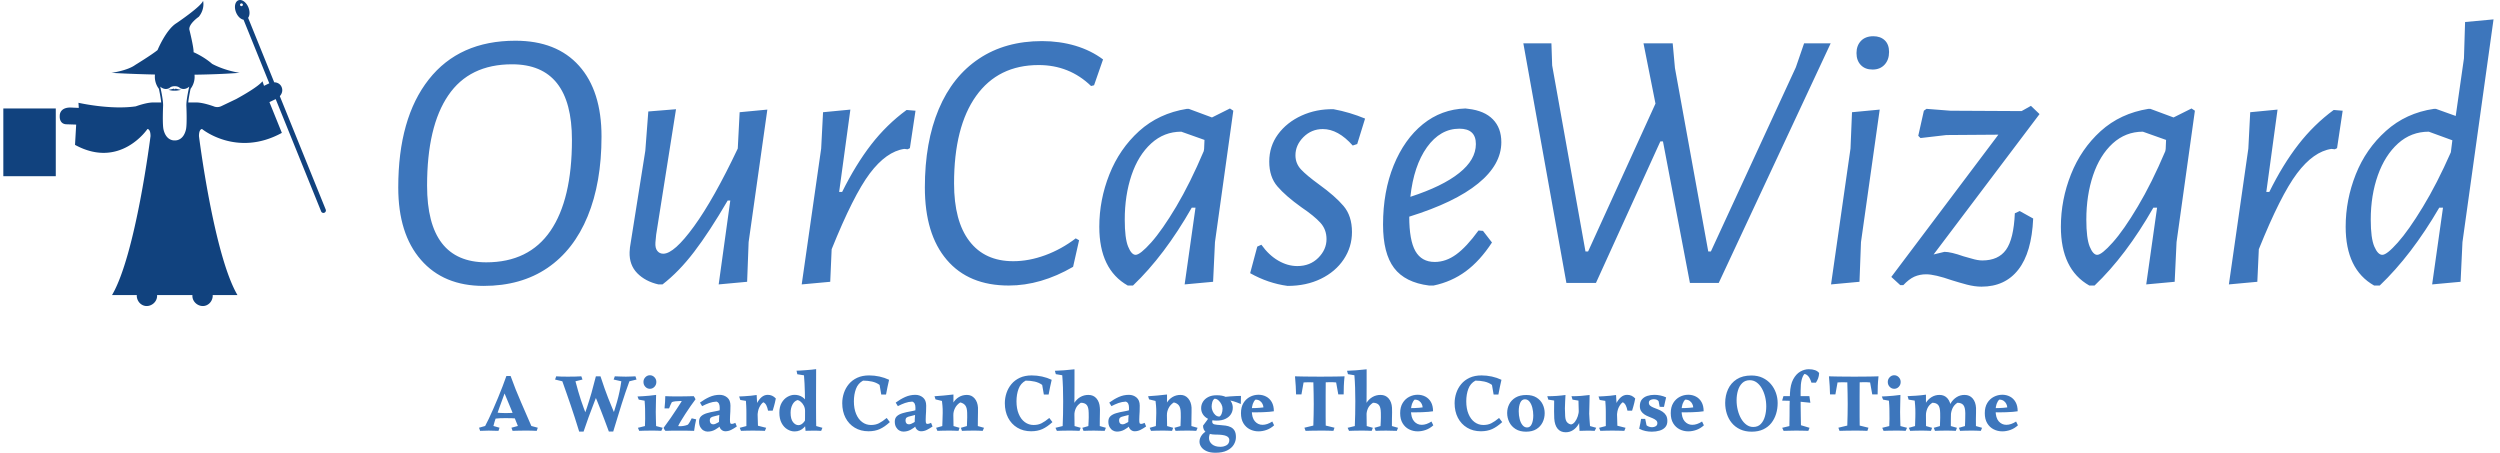
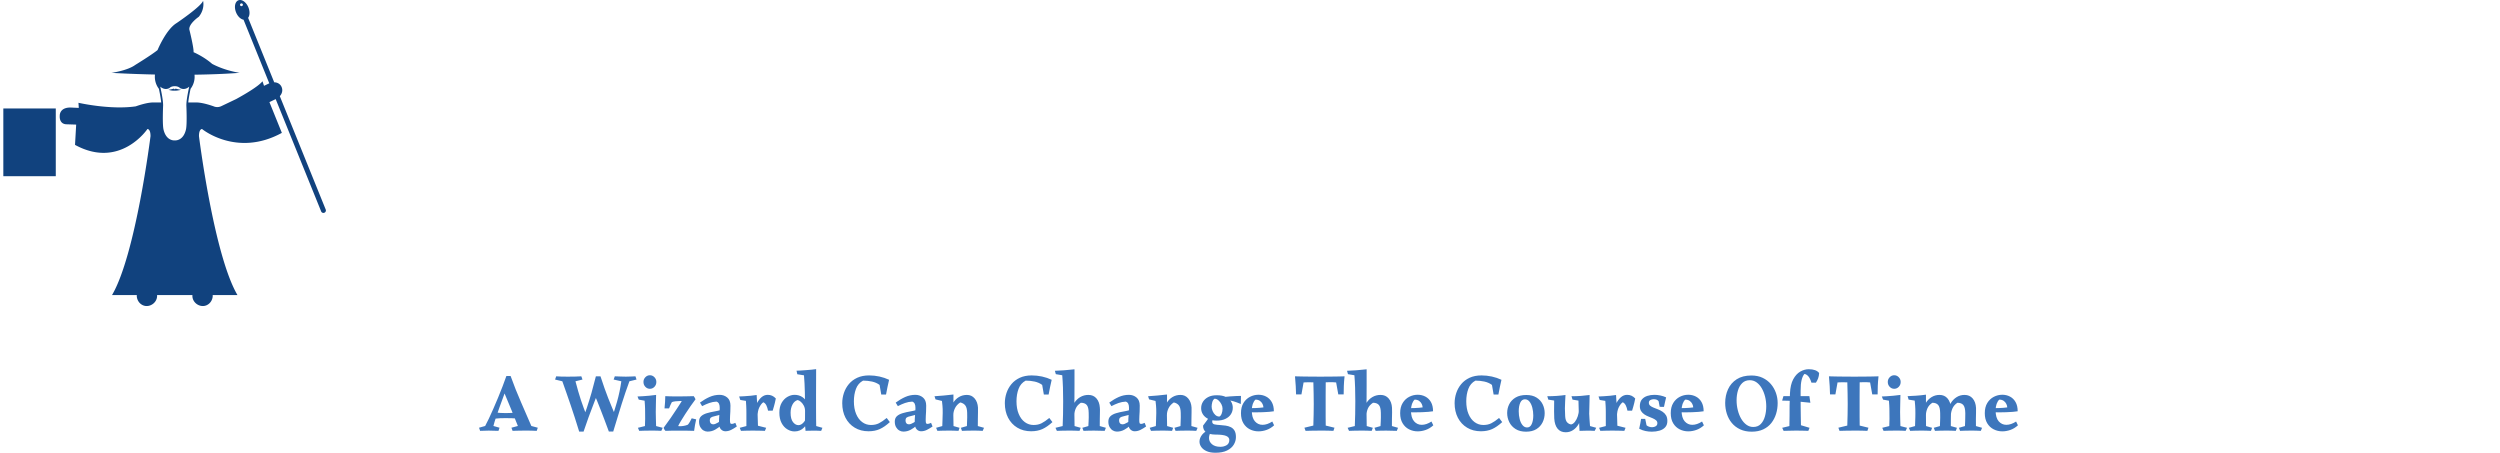
<svg xmlns="http://www.w3.org/2000/svg" version="1.1" width="1500" height="272" viewBox="0 0 1500 272">
  <g transform="matrix(1,0,0,1,-0.909,-0.176)">
    <svg viewBox="0 0 396 72" data-background-color="#dbe9fa" preserveAspectRatio="xMidYMid meet" height="272" width="1500">
      <g id="tight-bounds" transform="matrix(1,0,0,1,0.24,0.047)">
        <svg viewBox="0 0 395.52 71.907" height="71.907" width="395.52">
          <g>
            <svg viewBox="0 0 470.041 85.455" height="71.907" width="395.52">
              <g>
                <svg viewBox="0 0 470.041 85.455" height="85.455" width="470.041">
                  <g id="textblocktransform">
                    <svg viewBox="0 0 470.041 85.455" height="85.455" width="470.041" id="textblock">
                      <g>
                        <svg viewBox="0 0 470.041 57.763" height="57.763" width="470.041">
                          <g>
                            <svg>
                              <g />
                              <g />
                            </svg>
                          </g>
                          <g>
                            <svg>
                              <g />
                              <g>
                                <svg />
                              </g>
                            </svg>
                          </g>
                          <g id="text-0">
                            <svg viewBox="0 0 470.041 57.763" height="57.763" width="470.041">
                              <g>
                                <svg version="1.1" x="0" y="0" viewBox="6.865 7.021 90.018 85.403" enable-background="new 0 0 100 100" xml:space="preserve" height="57.763" width="60.884" class="icon-dxe-0" data-fill-palette-color="accent" id="dxe-0">
                                  <path d="M96.814 65.451L84.023 33.851C84.708 33.099 84.913 32.115 84.487 31.222 84.113 30.44 83.36 30.002 82.46 29.99L75.18 12.005C75.653 11.354 75.713 10.214 75.258 9.089 74.66 7.612 73.405 6.726 72.455 7.111S71.219 9.005 71.817 10.482C72.272 11.607 73.109 12.384 73.901 12.523L81.089 30.282C81.046 30.3 81.004 30.311 80.961 30.331 80.511 30.542 80.063 30.758 79.613 30.97L79.191 29.697C78.03 31.156 74.063 33.447 71.832 34.668L67.708 36.638C66.545 37.193 65.575 36.699 65.575 36.699 62.056 35.458 60.588 35.623 60.588 35.623H58.474C58.579 34.456 58.877 32.919 59.115 31.808A5.52 5.52 0 0 0 60.217 27.867C64.352 27.809 68.663 27.655 72.806 27.346 68.226 26.607 65.123 24.834 65.123 24.834 62.759 22.766 59.952 21.584 59.952 21.584 60.07 20.448 58.77 15.231 58.77 15.231 58.622 13.606 61.429 11.685 61.429 11.685 63.202 9.469 62.611 7.253 62.611 7.253 62.02 8.878 55.224 13.458 55.224 13.458 52.269 15.231 49.905 20.993 49.905 20.993 48.28 22.323 43.7 25.13 43.7 25.13 41.484 26.755 37.052 27.346 37.052 27.346S42.074 27.668 49.186 27.819A5.52 5.52 0 0 0 50.28 31.807C50.519 32.918 50.817 34.456 50.922 35.623H48.81S47.342 35.458 43.823 36.699C36.695 37.734 27.833 35.705 27.833 35.705L27.924 37.13 25.595 37.025C22.453 37.025 22.612 39.322 22.612 39.322S22.348 41.54 24.368 41.701L27.193 41.791 26.873 47.45C39.475 54.348 47.079 43.027 47.079 43.027S47.941 42.935 47.941 45.009C47.941 45.009 43.806 78.142 37.196 89.366H44.11V89.776C44.266 91.288 45.464 92.427 46.87 92.424 48.334 92.421 49.674 91.247 49.772 89.76L49.773 89.366H59.629L59.63 89.76C59.728 91.247 61.069 92.421 62.533 92.424 63.939 92.427 65.137 91.289 65.293 89.776V89.366H72.207C65.598 78.141 61.462 45.009 61.462 45.009 61.462 42.936 62.324 43.027 62.324 43.027S71.991 50.999 84.593 44.101L81.123 35.516 82.872 34.679 95.538 65.969A0.69 0.69 0 1 0 96.814 65.451M73.448 8.711A0.381 0.381 0 1 1 73.162 8.003 0.383 0.383 0 1 1 73.448 8.711M57.837 43.138C57.18 45.985 55.368 46.206 54.829 46.206 54.767 46.206 54.731 46.203 54.675 46.202A1 1 0 0 1 54.571 46.206C54.032 46.206 52.219 45.985 51.563 43.14 51.225 41.639 51.451 36.627 51.453 36.576 51.51 35.24 50.97 32.603 50.654 31.196 51.258 31.72 51.824 31.85 52.236 31.85 52.83 31.85 53.227 31.586 53.281 31.545 53.731 31.094 54.512 31.071 54.665 31.071H54.735C54.887 31.071 55.669 31.094 56.156 31.575 56.173 31.586 56.57 31.85 57.164 31.85 57.576 31.85 58.143 31.72 58.745 31.196 58.43 32.603 57.891 35.24 57.947 36.577 57.949 36.627 58.175 41.639 57.837 43.138M56.469 32.078S54.635 32.655 52.931 32.078A9 9 0 0 0 54.296 31.79C54.523 31.667 54.7 31.985 54.7 31.985S54.877 31.666 55.104 31.79C55.104 31.79 55.787 31.996 56.469 32.078M6.865 37.294H21.503V56.2H6.865z" fill="#11427e" data-fill-palette-color="accent" />
                                </svg>
                              </g>
                              <g transform="matrix(1,0,0,1,74.521,3.658)">
                                <svg width="395.52" viewBox="2.35 -35.2 279.87 35.7" height="50.447" data-palette-color="#3d76bc">
-                                   <path d="M18-32.35Q23.5-32.35 26.5-29 29.5-25.65 29.5-19.55L29.5-19.55Q29.5-13.4 27.65-8.9 25.8-4.4 22.28-2 18.75 0.4 13.75 0.4L13.75 0.4Q8.4 0.4 5.38-3.08 2.35-6.55 2.35-12.75L2.35-12.75Q2.35-22 6.43-27.18 10.5-32.35 18-32.35L18-32.35ZM17.55-29.2Q11.85-29.2 9.03-25.05 6.2-20.9 6.2-13L6.2-13Q6.2-2.75 14.1-2.75L14.1-2.75Q19.8-2.75 22.68-6.95 25.55-11.15 25.55-19.1L25.55-19.1Q25.55-29.2 17.55-29.2L17.55-29.2ZM47.95-22.8L51.65-23.15 49.15-5.45 48.95-0.15 45.15 0.2 46.7-11 46.35-11Q43.9-6.8 41.87-4.15 39.85-1.5 37.65 0.2L37.65 0.2 37.1 0.2Q35.35-0.2 34.27-1.3 33.2-2.4 33.25-4.1L33.25-4.1 33.3-4.75 35.35-17.65 35.75-22.9 39.45-23.2 36.8-6.45 36.7-5.4Q36.65-4.65 36.95-4.28 37.25-3.9 37.75-3.9L37.75-3.9Q39.2-3.9 41.85-7.55 44.5-11.2 47.7-17.95L47.7-17.95 47.95-22.8ZM70.25-23.1L71.44-23 70.69-18 70.39-17.85 69.94-17.9Q67.55-17.55 65.34-14.63 63.14-11.7 60.24-4.5L60.24-4.5 60.05-0.15 56.24 0.2 58.84-17.95 59.09-22.8 62.74-23.15 61.24-12.15 61.64-12.15Q63.45-15.8 65.52-18.48 67.59-21.15 70.25-23.1L70.25-23.1ZM88.34-32.3Q90.69-32.3 92.79-31.68 94.89-31.05 96.49-29.85L96.49-29.85 95.29-26.4 94.89-26.3Q91.99-29.1 87.89-29.1L87.89-29.1Q82.49-29.1 79.54-24.98 76.59-20.85 76.59-13.3L76.59-13.3Q76.59-8.25 78.64-5.58 80.69-2.9 84.49-2.9L84.49-2.9Q86.59-2.9 88.77-3.7 90.94-4.5 92.84-5.95L92.84-5.95 93.29-5.7 92.49-2.15Q88.19 0.35 83.89 0.35L83.89 0.35Q78.54 0.35 75.62-3.08 72.69-6.5 72.69-12.75L72.69-12.75Q72.69-18.8 74.54-23.2 76.39-27.6 79.92-29.95 83.44-32.3 88.34-32.3L88.34-32.3ZM113.44-23.3L113.89-23 111.44-5.45 111.19-0.15 107.39 0.2 108.84-10.05 108.34-10.05Q104.69-3.65 100.49 0.35L100.49 0.35 99.79 0.35Q95.99-1.8 95.99-7.5L95.99-7.5Q95.99-11.1 97.34-14.5 98.69-17.9 101.31-20.28 103.94-22.65 107.69-23.25L107.69-23.25 107.94-23.25 111.04-22.1 113.44-23.3ZM100.84-3.75Q101.44-3.75 102.92-5.4 104.39-7.05 106.27-10.2 108.14-13.35 109.94-17.6L109.94-17.6 109.99-17.9 110.04-19.1 106.94-20.2Q104.64-20.2 102.92-18.63 101.19-17.05 100.29-14.38 99.39-11.7 99.39-8.45L99.39-8.45Q99.39-5.95 99.84-4.85 100.29-3.75 100.84-3.75L100.84-3.75ZM127.29-23.2Q129.44-22.8 131.49-21.95L131.49-21.95 130.44-18.55 129.84-18.35Q127.89-20.55 125.84-20.55L125.84-20.55Q124.34-20.55 123.26-19.48 122.19-18.4 122.19-17.05L122.19-17.05Q122.19-15.95 122.94-15.15 123.69-14.35 125.34-13.15L125.34-13.15Q127.49-11.6 128.61-10.28 129.74-8.95 129.74-6.8L129.74-6.8Q129.74-4.8 128.64-3.15 127.54-1.5 125.59-0.55 123.64 0.4 121.14 0.4L121.14 0.4Q118.54 0.05 116.14-1.3L116.14-1.3 117.09-4.85 117.64-5.1Q118.64-3.7 119.89-2.98 121.14-2.25 122.44-2.25L122.44-2.25Q124.14-2.25 125.24-3.35 126.34-4.45 126.34-5.85L126.34-5.85Q126.34-7.15 125.51-8.05 124.69-8.95 122.99-10.1L122.99-10.1Q120.89-11.6 119.79-12.88 118.69-14.15 118.69-16.2L118.69-16.2Q118.69-18.25 119.86-19.85 121.04-21.45 123.01-22.35 124.99-23.25 127.29-23.2L127.29-23.2ZM146.64-7L147.24-6.95 148.44-5.4Q146.84-2.95 144.94-1.55 143.04-0.15 140.64 0.35L140.64 0.35 140.04 0.35Q136.84-0.05 135.36-2 133.89-3.95 133.89-7.8L133.89-7.8Q133.89-12.2 135.31-15.7 136.74-19.2 139.21-21.2 141.69-23.2 144.89-23.3L144.89-23.3 145.29-23.25Q147.44-23 148.56-21.85 149.69-20.7 149.69-18.8L149.69-18.8Q149.69-15.8 146.59-13.28 143.49-10.75 137.39-8.85L137.39-8.85Q137.39-5.7 138.21-4.25 139.04-2.8 140.79-2.8L140.79-2.8Q142.29-2.8 143.66-3.8 145.04-4.8 146.64-7L146.64-7ZM144.09-20.6Q141.54-20.6 139.76-18.13 137.99-15.65 137.54-11.5L137.54-11.5Q141.84-12.9 144.06-14.68 146.29-16.45 146.29-18.55L146.29-18.55Q146.29-20.6 144.09-20.6L144.09-20.6ZM193.68-32L178.73 0 174.88 0 171.28-18.9 170.93-18.9 162.33 0 158.38 0 152.63-32 156.38-32 156.48-29.05 160.93-4.2 161.28-4.2 170.28-23.95 168.68-32 172.58-32 172.88-28.7 177.33-4.2 177.68-4.2 189.03-28.8 190.13-32 193.68-32ZM200.23-23.15L197.73-5.45 197.53-0.15 193.73 0.2 196.33-17.95 196.53-22.8 200.23-23.15ZM199.38-32.95Q200.33-32.95 200.91-32.4 201.48-31.85 201.48-30.85L201.48-30.85Q201.48-29.8 200.88-29.15 200.28-28.5 199.28-28.5L199.28-28.5Q198.28-28.5 197.71-29.1 197.13-29.7 197.13-30.7L197.13-30.7Q197.13-31.7 197.73-32.33 198.33-32.95 199.38-32.95L199.38-32.95ZM220.43-23.65L221.58-22.55 207.43-3.8 208.88-4.15Q209.73-4.15 211.43-3.55L211.43-3.55Q211.68-3.5 212.5-3.25 213.33-3 213.93-3L213.93-3Q216.08-3 217.1-4.42 218.13-5.85 218.28-9.3L218.28-9.3 218.93-9.6 220.73-8.6Q220.53-4.05 218.75-1.78 216.98 0.5 213.83 0.5L213.83 0.5Q212.93 0.5 211.88 0.23 210.83-0.05 209.88-0.35L209.88-0.35Q207.58-1.15 206.43-1.15L206.43-1.15Q205.58-1.15 204.85-0.83 204.13-0.5 203.38 0.3L203.38 0.3 202.98 0.3 201.78-0.8 216.08-19.8 209.13-19.75 205.68-19.35 205.38-19.65 206.13-23 206.48-23.25 209.68-23 219.18-22.95 220.43-23.65ZM241.88-23.3L242.33-23 239.88-5.45 239.63-0.15 235.83 0.2 237.28-10.05 236.78-10.05Q233.13-3.65 228.93 0.35L228.93 0.35 228.23 0.35Q224.43-1.8 224.43-7.5L224.43-7.5Q224.43-11.1 225.78-14.5 227.13-17.9 229.75-20.28 232.38-22.65 236.13-23.25L236.13-23.25 236.38-23.25 239.48-22.1 241.88-23.3ZM229.28-3.75Q229.88-3.75 231.35-5.4 232.83-7.05 234.7-10.2 236.58-13.35 238.38-17.6L238.38-17.6 238.43-17.9 238.48-19.1 235.38-20.2Q233.08-20.2 231.35-18.63 229.63-17.05 228.73-14.38 227.83-11.7 227.83-8.45L227.83-8.45Q227.83-5.95 228.28-4.85 228.73-3.75 229.28-3.75L229.28-3.75ZM260.87-23.1L262.07-23 261.32-18 261.02-17.85 260.57-17.9Q258.17-17.55 255.97-14.63 253.77-11.7 250.87-4.5L250.87-4.5 250.67-0.15 246.87 0.2 249.47-17.95 249.72-22.8 253.37-23.15 251.87-12.15 252.27-12.15Q254.07-15.8 256.15-18.48 258.22-21.15 260.87-23.1L260.87-23.1ZM278.42-34.85L282.22-35.2 278.07-5.45 277.82-0.15 274.02 0.2 275.47-10.05 274.97-10.05Q271.27-3.7 267.02 0.35L267.02 0.35 266.27 0.35Q262.47-1.8 262.47-7.5L262.47-7.5Q262.47-11.1 263.82-14.5 265.17-17.9 267.85-20.3 270.52-22.7 274.27-23.25L274.27-23.25 274.52-23.25 277.17-22.3 278.27-30 278.42-34.85ZM267.37-3.75Q267.97-3.75 269.42-5.38 270.87-7 272.77-10.13 274.67-13.25 276.52-17.45L276.52-17.45 276.72-19.05 273.57-20.2Q271.22-20.2 269.47-18.63 267.72-17.05 266.77-14.38 265.82-11.7 265.82-8.45L265.82-8.45Q265.82-5.95 266.3-4.85 266.77-3.75 267.37-3.75L267.37-3.75Z" opacity="1" transform="matrix(1,0,0,1,0,0)" fill="#3d76bc" class="wordmark-text-0" data-fill-palette-color="primary" />
-                                 </svg>
+                                   </svg>
                              </g>
                            </svg>
                          </g>
                        </svg>
                      </g>
                      <g transform="matrix(1,0,0,1,89.778,69.672)">
                        <svg viewBox="0 0 290.485 15.783" height="15.783" width="290.485">
                          <g transform="matrix(1,0,0,1,0,0)">
                            <svg width="290.485" viewBox="0.1 -37.35 931.21 50.6" height="15.783" data-palette-color="#3d76bc">
                              <path d="M14.95-24.05L19.2-33.2Q22.15-24.95 25.53-17.28 28.9-9.6 31.75-2.95L31.75-2.95 35.65-1.9 35 0Q33.45-0.1 31.53-0.13 29.6-0.15 28.05-0.15L28.05-0.15Q27.15-0.15 25.68-0.13 24.2-0.1 22.75-0.08 21.3-0.05 20.4 0L20.4 0 19.7-1.9 23.6-2.95Q22.1-6.8 19.83-12.33 17.55-17.85 14.95-24.05L14.95-24.05ZM16.65-33.2L19.2-33.2Q18.85-32.3 18.53-31.55 18.2-30.8 17.85-29.75 17.5-28.7 17.1-26.9L17.1-26.9Q16.15-24.3 14.98-21.08 13.8-17.85 12.58-14.53 11.35-11.2 10.35-8.18 9.35-5.15 8.8-2.95L8.8-2.95 12.5-1.9 11.85 0Q8.65-0.15 5.95-0.15L5.95-0.15Q3.45-0.15 0.75 0L0.75 0 0.1-1.9 3.8-2.95Q4.75-4.7 6.03-7.38 7.3-10.05 8.72-13.3 10.15-16.55 11.6-20.05 13.05-23.55 14.35-26.93 15.65-30.3 16.65-33.2L16.65-33.2ZM23.85-11.25L23.85-11.25 23.85-7.35Q21.7-7.6 19.78-7.65 17.85-7.7 16.25-7.7L16.25-7.7Q14.55-7.7 12.93-7.65 11.3-7.6 9.35-7.35L9.35-7.35 9.35-11.2Q11.3-10.95 12.93-10.85 14.55-10.75 16.25-10.75L16.25-10.75Q17.85-10.75 19.78-10.85 21.7-10.95 23.85-11.25ZM62-33L62-33 62.7-31.05 58.45-30Q59.35-26.55 60.15-23.8 60.95-21.05 61.75-18.63 62.55-16.2 63.47-13.73 64.4-11.25 65.55-8.3L65.55-8.3 63.35 0.45 60.7 0.45Q59.25-4.25 58-8.15 56.75-12.05 55.55-15.55 54.35-19.05 53.12-22.58 51.9-26.1 50.5-30L50.5-30 46.1-31.05 46.8-33Q48.55-32.85 50.1-32.83 51.65-32.8 54.1-32.8L54.1-32.8Q56.5-32.8 58.37-32.85 60.25-32.9 62-33ZM70.8-33L73.59-33 72.65-24.7Q70.95-20.2 69.42-16.28 67.9-12.35 66.42-8.35 64.95-4.35 63.35 0.45L63.35 0.45 61.95-4.6Q63.9-9.6 65.37-14.03 66.84-18.45 68.15-23 69.45-27.55 70.8-33L70.8-33ZM70.8-33L73.59-33Q74.95-28.85 76.05-25.73 77.15-22.6 78.2-19.95 79.25-17.3 80.4-14.53 81.55-11.75 83-8.3L83-8.3 80.25-1.3 78.65 0.4Q77.09-3.85 75.87-7.05 74.65-10.25 73.62-12.9 72.59-15.55 71.55-18.13 70.5-20.7 69.2-23.65L69.2-23.65 70.8-33ZM94.75-33L94.75-33 95.4-31.05 91.09-30Q89.8-26.5 88.67-23.18 87.55-19.85 86.42-16.3 85.3-12.75 84.07-8.68 82.84-4.6 81.3 0.4L81.3 0.4 78.65 0.4 79.9-6.25Q81.84-11.35 83.59-17.57 85.34-23.8 86.2-30L86.2-30 81.55-31.05 82.25-33Q83.95-32.95 85.62-32.88 87.3-32.8 88.95-32.8L88.95-32.8Q90.7-32.8 92.05-32.88 93.4-32.95 94.75-33ZM107.24-21.75L107.24-21.75Q107.19-18.85 107.12-16.2 107.04-13.55 107.04-11.4L107.04-11.4Q107.04-9.55 107.12-7.15 107.19-4.75 107.24-2.9L107.24-2.9 111.24-1.85 110.39 0Q109.09-0.1 107.77-0.13 106.44-0.15 103.79-0.15L103.79-0.15Q101.34-0.15 99.97-0.1 98.59-0.05 97.04 0L97.04 0 96.24-1.85 100.49-2.9Q100.59-5.4 100.62-7.25 100.64-9.1 100.59-11.3L100.59-11.3Q100.59-12.45 100.57-13.35 100.54-14.25 100.49-15.38 100.44-16.5 100.29-18.25L100.29-18.25 96.74-18.9 95.99-20.8Q97.14-20.85 98.97-20.95 100.79-21.05 102.94-21.25 105.09-21.45 107.24-21.75ZM103.49-25.45L103.49-25.45Q101.89-25.45 100.74-26.65 99.59-27.85 99.59-29.6L99.59-29.6Q99.59-31.25 100.74-32.45 101.89-33.65 103.49-33.65L103.49-33.65Q105.09-33.65 106.24-32.45 107.39-31.25 107.39-29.6L107.39-29.6Q107.39-27.85 106.24-26.65 105.09-25.45 103.49-25.45ZM112.94 0L112.94 0Q112.49-0.4 112.22-0.88 111.94-1.35 111.79-1.85L111.79-1.85Q113.94-4.7 116.02-7.73 118.09-10.75 119.87-13.48 121.64-16.2 122.79-18L122.79-18Q122.54-18.05 122.24-18.05 121.94-18.05 121.64-18.05L121.64-18.05Q120.34-18.05 118.92-17.88 117.49-17.7 116.79-17.4L116.79-17.4Q115.94-15.9 115.09-13.6L115.09-13.6 112.34-13.6Q112.54-15.4 112.67-17.53 112.79-19.65 112.79-21L112.79-21Q114.54-20.9 115.99-20.88 117.44-20.85 118.84-20.85L118.84-20.85 121.84-20.85Q123.69-20.85 125.67-20.9 127.64-20.95 129.99-21L129.99-21Q130.29-20.65 130.62-20.08 130.94-19.5 131.09-19.1L131.09-19.1Q129.79-17.4 128.14-15.03 126.49-12.65 124.92-10.23 123.34-7.8 122.17-5.83 120.99-3.85 120.59-2.9L120.59-2.9Q120.84-2.85 121.14-2.83 121.44-2.8 121.79-2.8L121.79-2.8Q122.79-2.8 124.09-3.03 125.39-3.25 126.49-3.75L126.49-3.75Q127.19-4.6 127.72-5.55 128.24-6.5 128.79-7.6L128.79-7.6 131.49-6.95Q131.14-5.4 130.79-3.58 130.44-1.75 130.24 0L130.24 0Q128.49-0.1 126.07-0.1 123.64-0.1 121.14-0.1L121.14-0.1Q118.69-0.1 116.49-0.1 114.29-0.1 112.94 0ZM145.69-21.8L145.69-21.8Q148.34-21.8 150.29-20.18 152.24-18.55 152.24-15.25L152.24-15.25Q152.24-13.1 152.16-11.65 152.09-10.2 152.01-9.08 151.94-7.95 151.94-6.75L151.94-6.75Q151.94-5.35 152.11-4.78 152.29-4.2 153.09-4.2L153.09-4.2Q153.79-4.2 155.19-4.85L155.19-4.85 156.09-2.65Q154.29-1.4 152.64-0.58 150.99 0.25 149.14 0.25L149.14 0.25Q147.59 0.25 146.44-0.98 145.29-2.2 145.29-4.85L145.29-4.85Q145.29-7.3 145.51-9.68 145.74-12.05 145.74-13.9L145.74-13.9Q145.74-15.45 145.29-16.4 144.84-17.35 143.79-17.7L143.79-17.7Q141.49-17.6 139.39-16.85 137.29-16.1 135.09-14.95L135.09-14.95 133.79-17.1Q136.64-19.2 139.56-20.5 142.49-21.8 145.69-21.8ZM149.24-13.95L149.24-13.95 146.24-9.8Q145.14-9.55 144.29-9.3 143.44-9.05 142.74-8.9L142.74-8.9Q141.04-8.55 140.39-8.03 139.74-7.5 139.74-6.2L139.74-6.2Q139.74-5.15 140.29-4.55 140.84-3.95 141.79-3.95L141.79-3.95Q142.94-3.95 144.71-5.03 146.49-6.1 147.74-7.75L147.74-7.75 148.69-5.7Q147.89-4.7 146.41-3.25 144.94-1.8 142.89-0.68 140.84 0.45 138.39 0.45L138.39 0.45Q137.14 0.45 135.96-0.23 134.79-0.9 134.01-2.25 133.24-3.6 133.24-5.6L133.24-5.6Q133.24-7.7 134.51-8.88 135.79-10.05 137.99-10.7 140.19-11.35 142.84-11.8L142.84-11.8Q144.64-12.1 146.19-12.58 147.74-13.05 149.24-13.95ZM168.09-21.7L168.09-21.7Q168.13-20.55 168.24-19 168.34-17.45 168.44-16.18 168.53-14.9 168.53-14.45L168.53-14.45 168.88-3.1 173.84-1.85 173.09 0Q172.24-0.05 170.84-0.08 169.44-0.1 167.94-0.13 166.44-0.15 165.24-0.15L165.24-0.15Q163.69-0.15 161.88-0.1 160.09-0.05 158.59 0L158.59 0 157.84-1.85 161.88-2.9Q161.88-5.15 161.88-6.93 161.88-8.7 161.88-10.8L161.88-10.8Q161.88-11.95 161.86-12.93 161.84-13.9 161.78-15.13 161.74-16.35 161.59-18.15L161.59-18.15 158.19-18.7 157.49-20.8Q158.63-20.85 160.56-20.95 162.49-21.05 164.53-21.25 166.59-21.45 168.09-21.7ZM174.78-21.8L174.78-21.8Q176.19-21.8 177.38-21.28 178.59-20.75 179.69-19.6L179.69-19.6Q179.38-18.1 179.13-17 178.88-15.9 178.56-14.83 178.24-13.75 177.78-12.2L177.78-12.2 174.99-12.2Q174.63-14.05 173.96-15.43 173.28-16.8 172.13-17.3L172.13-17.3Q170.88-16.5 169.76-14.33 168.63-12.15 168.63-8.55L168.63-8.55 166.69-11.45Q167.09-14.25 168.24-16.6 169.38-18.95 171.06-20.38 172.74-21.8 174.78-21.8ZM204.08-37.35L204.08-37.35Q204.08-34.15 204.06-30.35 204.03-26.55 204.03-21.7L204.03-21.7Q204.03-17.65 204.03-13.88 204.03-10.1 204.06-7.23 204.08-4.35 204.13-2.9L204.13-2.9 207.88-1.85 207.13 0Q205.83-0.1 204.58-0.1 203.33-0.1 201.53-0.1L201.53-0.1Q200.18-0.1 199.28-0.08 198.38-0.05 197.68 0L197.68 0Q197.63-1 197.51-1.88 197.38-2.75 197.28-3.7L197.28-3.7Q197.33-5.95 197.36-8.2 197.38-10.45 197.38-12.55L197.38-12.55Q197.38-14 197.38-15.4 197.38-16.8 197.33-18.3L197.33-18.3Q197.33-20.6 197.26-23.3 197.18-26 197.06-28.7 196.93-31.4 196.73-33.6L196.73-33.6 192.68-34.25 192.23-36.4Q193.08-36.4 194.58-36.5 196.08-36.6 197.86-36.73 199.63-36.85 201.28-37.02 202.93-37.2 204.08-37.35ZM191.03-21.8L191.03-21.8Q193.78-21.8 195.88-20.35 197.98-18.9 198.93-16.25L198.93-16.25 197.38-12Q197.38-13.75 196.66-15.18 195.93-16.6 194.88-17.53 193.83-18.45 192.88-18.65L192.88-18.65Q190.88-18.05 189.76-15.9 188.63-13.75 188.63-10.95L188.63-10.95Q188.63-7.15 190.08-5.3 191.53-3.45 193.38-3.45L193.38-3.45Q195.13-3.45 196.71-5.35 198.28-7.25 198.88-10.35L198.88-10.35 200.43-8.1Q199.08-4.45 196.76-2.05 194.43 0.35 191.03 0.35L191.03 0.35Q188.78 0.35 186.66-0.93 184.53-2.2 183.18-4.73 181.83-7.25 181.83-11.05L181.83-11.05Q181.83-14.6 183.23-17 184.63-19.4 186.76-20.6 188.88-21.8 191.03-21.8ZM246.78-7.8L246.78-7.8 248.68-5.3Q245.53-2.4 242.58-1.07 239.63 0.25 235.78 0.25L235.78 0.25Q231.03 0.25 227.43-1.93 223.83-4.1 221.85-7.93 219.88-11.75 219.88-16.75L219.88-16.75Q219.88-19.9 220.88-22.9 221.88-25.9 223.88-28.3 225.88-30.7 228.95-32.13 232.03-33.55 236.13-33.55L236.13-33.55Q239.28-33.55 242.38-32.88 245.48-32.2 248.23-30.9L248.23-30.9Q247.73-28.75 247.25-26.48 246.78-24.2 246.38-22L246.38-22 243.48-22 242.48-27.8Q240.53-29.25 237.9-29.83 235.28-30.4 232.48-30.4L232.48-30.4Q229.43-28.75 228.18-25.4 226.93-22.05 226.93-17.9L226.93-17.9Q226.93-13.45 228.28-10.23 229.63-7 231.98-5.28 234.33-3.55 237.28-3.55L237.28-3.55Q240.03-3.55 242.1-4.6 244.18-5.65 246.78-7.8ZM264.13-21.8L264.13-21.8Q266.78-21.8 268.73-20.18 270.68-18.55 270.68-15.25L270.68-15.25Q270.68-13.1 270.6-11.65 270.53-10.2 270.45-9.08 270.38-7.95 270.38-6.75L270.38-6.75Q270.38-5.35 270.55-4.78 270.73-4.2 271.53-4.2L271.53-4.2Q272.23-4.2 273.63-4.85L273.63-4.85 274.53-2.65Q272.73-1.4 271.07-0.58 269.43 0.25 267.57 0.25L267.57 0.25Q266.03 0.25 264.88-0.98 263.73-2.2 263.73-4.85L263.73-4.85Q263.73-7.3 263.95-9.68 264.18-12.05 264.18-13.9L264.18-13.9Q264.18-15.45 263.73-16.4 263.28-17.35 262.23-17.7L262.23-17.7Q259.93-17.6 257.82-16.85 255.73-16.1 253.53-14.95L253.53-14.95 252.23-17.1Q255.08-19.2 258-20.5 260.93-21.8 264.13-21.8ZM267.68-13.95L267.68-13.95 264.68-9.8Q263.57-9.55 262.73-9.3 261.88-9.05 261.18-8.9L261.18-8.9Q259.48-8.55 258.82-8.03 258.18-7.5 258.18-6.2L258.18-6.2Q258.18-5.15 258.73-4.55 259.28-3.95 260.23-3.95L260.23-3.95Q261.38-3.95 263.15-5.03 264.93-6.1 266.18-7.75L266.18-7.75 267.13-5.7Q266.32-4.7 264.85-3.25 263.38-1.8 261.32-0.68 259.28 0.45 256.82 0.45L256.82 0.45Q255.58 0.45 254.4-0.23 253.23-0.9 252.45-2.25 251.68-3.6 251.68-5.6L251.68-5.6Q251.68-7.7 252.95-8.88 254.23-10.05 256.43-10.7 258.63-11.35 261.28-11.8L261.28-11.8Q263.07-12.1 264.63-12.58 266.18-13.05 267.68-13.95ZM295.32-21.75L295.32-21.75Q298.17-21.75 300-19.6 301.82-17.45 302.02-14.05L302.02-14.05Q302.07-13.15 302.02-11.23 301.97-9.3 301.95-7.05 301.92-4.8 301.92-2.9L301.92-2.9 305.67-1.85 304.87 0Q303.57-0.1 301.92-0.13 300.27-0.15 298.67-0.15L298.67-0.15Q296.72-0.15 295.17-0.1 293.62-0.05 292.32 0L292.32 0 291.67-1.85 295.32-2.9Q295.37-4.6 295.42-5.78 295.47-6.95 295.5-8.13 295.52-9.3 295.47-10.9L295.47-10.9Q295.42-13.95 294.37-15.35 293.32-16.75 291.27-17.2L291.27-17.2Q289.07-15.75 288.07-13.65 287.07-11.55 287.12-9.65L287.12-9.65 285.27-11.85Q285.62-14.7 287-16.95 288.37-19.2 290.52-20.48 292.67-21.75 295.32-21.75ZM287.17-22L287.17-22Q287.17-20.35 287.17-19.33 287.17-18.3 287.15-17.28 287.12-16.25 287.02-14.55L287.02-14.55 287.22-2.9 290.87-1.85 290.22 0Q288.52-0.1 287.02-0.13 285.52-0.15 283.72-0.15L283.72-0.15Q281.77-0.15 280.35-0.1 278.92-0.05 277.47 0L277.47 0 276.67-1.85 280.42-2.9Q280.42-4.5 280.55-6.68 280.67-8.85 280.67-10.8L280.67-10.8Q280.67-12.25 280.65-13.23 280.62-14.2 280.52-15.28 280.42-16.35 280.22-18.1L280.22-18.1 276.32-19.05 275.72-20.95Q278.67-21.1 281.3-21.38 283.92-21.65 287.17-22ZM345.17-7.8L345.17-7.8 347.07-5.3Q343.92-2.4 340.97-1.07 338.02 0.25 334.17 0.25L334.17 0.25Q329.42 0.25 325.82-1.93 322.22-4.1 320.24-7.93 318.27-11.75 318.27-16.75L318.27-16.75Q318.27-19.9 319.27-22.9 320.27-25.9 322.27-28.3 324.27-30.7 327.34-32.13 330.42-33.55 334.52-33.55L334.52-33.55Q337.67-33.55 340.77-32.88 343.87-32.2 346.62-30.9L346.62-30.9Q346.12-28.75 345.64-26.48 345.17-24.2 344.77-22L344.77-22 341.87-22 340.87-27.8Q338.92-29.25 336.29-29.83 333.67-30.4 330.87-30.4L330.87-30.4Q327.82-28.75 326.57-25.4 325.32-22.05 325.32-17.9L325.32-17.9Q325.32-13.45 326.67-10.23 328.02-7 330.37-5.28 332.72-3.55 335.67-3.55L335.67-3.55Q338.42-3.55 340.49-4.6 342.57-5.65 345.17-7.8ZM360.42-37.25L360.42-37.25Q360.42-32.2 360.42-27.75 360.42-23.3 360.39-19.9 360.37-16.5 360.31-14.55L360.31-14.55 360.46-2.9 364.17-1.85 363.46 0Q361.81-0.1 360.19-0.13 358.56-0.15 356.56-0.15L356.56-0.15Q354.62-0.15 352.92-0.1 351.21-0.05 349.76 0L349.76 0 348.92-1.85 353.26-2.9Q353.42-6.15 353.49-10.05 353.56-13.95 353.56-17.9L353.56-17.9Q353.56-22.35 353.44-26.2 353.31-30.05 353.01-33.65L353.01-33.65 349.12-34.3 348.56-36.35Q351.06-36.4 354.12-36.65 357.17-36.9 360.42-37.25ZM368.81-21.75L368.81-21.75Q371.92-21.75 373.74-19.6 375.56-17.45 375.76-14.05L375.76-14.05Q375.87-13.15 375.81-11.23 375.76-9.3 375.74-7.05 375.71-4.8 375.71-2.9L375.71-2.9 379.42-1.85 378.67 0Q375.96-0.15 372.17-0.15L372.17-0.15Q370.26-0.15 368.71-0.1 367.17-0.05 365.87 0L365.87 0 365.17-1.85 368.81-2.9Q368.92-4.6 368.96-5.78 369.01-6.95 369.04-8.13 369.06-9.3 369.01-10.9L369.01-10.9Q368.96-14.4 367.79-15.7 366.62-17 364.26-17L364.26-17Q362.06-15.55 361.19-13.55 360.31-11.55 360.37-9.65L360.37-9.65 358.56-11.85Q358.92-14.7 360.34-16.95 361.76-19.2 363.96-20.48 366.17-21.75 368.81-21.75ZM393.36-21.8L393.36-21.8Q396.01-21.8 397.96-20.18 399.91-18.55 399.91-15.25L399.91-15.25Q399.91-13.1 399.84-11.65 399.76-10.2 399.69-9.08 399.61-7.95 399.61-6.75L399.61-6.75Q399.61-5.35 399.79-4.78 399.96-4.2 400.76-4.2L400.76-4.2Q401.46-4.2 402.86-4.85L402.86-4.85 403.76-2.65Q401.96-1.4 400.31-0.58 398.66 0.25 396.81 0.25L396.81 0.25Q395.26 0.25 394.11-0.98 392.96-2.2 392.96-4.85L392.96-4.85Q392.96-7.3 393.19-9.68 393.41-12.05 393.41-13.9L393.41-13.9Q393.41-15.45 392.96-16.4 392.51-17.35 391.46-17.7L391.46-17.7Q389.16-17.6 387.06-16.85 384.96-16.1 382.76-14.95L382.76-14.95 381.46-17.1Q384.31-19.2 387.24-20.5 390.16-21.8 393.36-21.8ZM396.91-13.95L396.91-13.95 393.91-9.8Q392.81-9.55 391.96-9.3 391.11-9.05 390.41-8.9L390.41-8.9Q388.71-8.55 388.06-8.03 387.41-7.5 387.41-6.2L387.41-6.2Q387.41-5.15 387.96-4.55 388.51-3.95 389.46-3.95L389.46-3.95Q390.61-3.95 392.39-5.03 394.16-6.1 395.41-7.75L395.41-7.75 396.36-5.7Q395.56-4.7 394.09-3.25 392.61-1.8 390.56-0.68 388.51 0.45 386.06 0.45L386.06 0.45Q384.81 0.45 383.64-0.23 382.46-0.9 381.69-2.25 380.91-3.6 380.91-5.6L380.91-5.6Q380.91-7.7 382.19-8.88 383.46-10.05 385.66-10.7 387.86-11.35 390.51-11.8L390.51-11.8Q392.31-12.1 393.86-12.58 395.41-13.05 396.91-13.95ZM424.56-21.75L424.56-21.75Q427.41-21.75 429.24-19.6 431.06-17.45 431.26-14.05L431.26-14.05Q431.31-13.15 431.26-11.23 431.21-9.3 431.19-7.05 431.16-4.8 431.16-2.9L431.16-2.9 434.91-1.85 434.11 0Q432.81-0.1 431.16-0.13 429.51-0.15 427.91-0.15L427.91-0.15Q425.96-0.15 424.41-0.1 422.86-0.05 421.56 0L421.56 0 420.91-1.85 424.56-2.9Q424.61-4.6 424.66-5.78 424.71-6.95 424.74-8.13 424.76-9.3 424.71-10.9L424.71-10.9Q424.66-13.95 423.61-15.35 422.56-16.75 420.51-17.2L420.51-17.2Q418.31-15.75 417.31-13.65 416.31-11.55 416.36-9.65L416.36-9.65 414.51-11.85Q414.86-14.7 416.24-16.95 417.61-19.2 419.76-20.48 421.91-21.75 424.56-21.75ZM416.41-22L416.41-22Q416.41-20.35 416.41-19.33 416.41-18.3 416.38-17.28 416.36-16.25 416.26-14.55L416.26-14.55 416.46-2.9 420.11-1.85 419.46 0Q417.76-0.1 416.26-0.13 414.76-0.15 412.96-0.15L412.96-0.15Q411.01-0.15 409.59-0.1 408.16-0.05 406.71 0L406.71 0 405.91-1.85 409.66-2.9Q409.66-4.5 409.79-6.68 409.91-8.85 409.91-10.8L409.91-10.8Q409.91-12.25 409.88-13.23 409.86-14.2 409.76-15.28 409.66-16.35 409.46-18.1L409.46-18.1 405.56-19.05 404.96-20.95Q407.91-21.1 410.54-21.38 413.16-21.65 416.41-22ZM442.51-9.15L442.51-9.15 444.91-8.55Q443.76-6.55 443.76-5.55L443.76-5.55Q443.76-4.2 445.21-3.9 446.66-3.6 448.66-3.5L448.66-3.5Q450.21-3.4 451.86-3.18 453.51-2.95 454.93-2.27 456.36-1.6 457.23-0.18 458.11 1.25 458.11 3.75L458.11 3.75Q458.11 6.2 456.78 8.38 455.46 10.55 452.71 11.9 449.96 13.25 445.76 13.25L445.76 13.25Q442.56 13.25 440.41 12.3 438.26 11.35 437.16 9.8 436.06 8.25 436.06 6.5L436.06 6.5Q436.06 4.3 437.73 2.23 439.41 0.15 442.81-1L442.81-1 443.76-0.45Q442.76 0.75 442.28 1.95 441.81 3.15 441.81 4.3L441.81 4.3Q441.81 6.55 443.63 8.1 445.46 9.65 448.71 9.65L448.71 9.65Q450.81 9.65 452.46 8.68 454.11 7.7 454.11 5.5L454.11 5.5Q454.11 3.9 452.23 3.08 450.36 2.25 445.66 2.25L445.66 2.25Q442.41 2.25 440.31 1 438.21-0.25 438.21-3.15L438.21-3.15Q439.76-5.15 440.66-6.45 441.56-7.75 442.51-9.15ZM445.16-19.45L445.16-19.45Q444.16-18.75 443.78-17.3 443.41-15.85 443.41-14.65L443.41-14.65Q443.41-13.35 444.01-11.95 444.61-10.55 445.66-9.6 446.71-8.65 448.11-8.65L448.11-8.65Q448.96-9.05 449.48-10.4 450.01-11.75 450.01-13.45L450.01-13.45Q450.01-14.75 449.31-16.13 448.61-17.5 447.51-18.48 446.41-19.45 445.16-19.45ZM446.51-21.55L446.51-21.55Q449.96-21.55 452.08-20.48 454.21-19.4 455.21-17.68 456.21-15.95 456.21-14L456.21-14Q456.21-11.9 455.11-10.13 454.01-8.35 451.81-7.28 449.61-6.2 446.31-6.2L446.31-6.2Q443.41-6.2 441.33-7.23 439.26-8.25 438.16-9.95 437.06-11.65 437.06-13.7L437.06-13.7Q437.06-15.8 438.13-17.57 439.21-19.35 441.31-20.45 443.41-21.55 446.51-21.55ZM461.16-21.15L461.16-21.15Q461.16-19.9 461.11-18.43 461.06-16.95 461.06-16.25L461.06-16.25Q458.61-17.3 456.78-17.85 454.96-18.4 453.21-18.6L453.21-18.6 450.86-20.5Q452.46-20.7 454.56-20.85 456.66-21 458.48-21.08 460.31-21.15 461.16-21.15ZM471.75-21.85L471.75-21.85Q474.25-21.85 476.38-20.75 478.5-19.65 479.78-17.43 481.06-15.2 481.06-11.85L481.06-11.85Q479.96-11.65 478.16-11.5 476.36-11.35 474.21-11.28 472.06-11.2 469.91-11.2L469.91-11.2Q468.31-11.2 467.16-11.25 466-11.3 465.61-11.35L465.61-11.35 465.61-13.75Q466.16-13.75 467.28-13.75 468.41-13.75 469.81-13.8 471.21-13.85 472.53-13.95 473.86-14.05 474.75-14.2L474.75-14.2Q474.71-15.25 474.18-16.32 473.66-17.4 472.61-18.15 471.56-18.9 469.91-18.9L469.91-18.9Q468.91-17.95 468.31-16.28 467.71-14.6 467.71-12.4L467.71-12.4Q467.71-7.9 469.58-5.78 471.46-3.65 474.21-3.65L474.21-3.65Q477-3.65 480.11-5.65L480.11-5.65 481.21-3.35Q479.06-1.4 476.61-0.55 474.16 0.3 471.75 0.3L471.75 0.3Q468.96 0.3 466.53-0.93 464.11-2.15 462.63-4.6 461.16-7.05 461.16-10.7L461.16-10.7Q461.16-14.4 462.68-16.88 464.21-19.35 466.63-20.6 469.06-21.85 471.75-21.85ZM504.95-30L512.45-30Q512.4-25.05 512.4-21.23 512.4-17.4 512.4-13.95L512.4-13.95Q512.4-11.4 512.4-8.85 512.4-6.3 512.45-3.2L512.45-3.2 517.75-1.9 517.1 0Q515.8-0.1 513.48-0.13 511.15-0.15 508.75-0.15L508.75-0.15Q506.45-0.15 504.13-0.1 501.8-0.05 500.25 0L500.25 0 499.55-1.9 504.95-3.2Q505.05-6.9 505.13-9.98 505.2-13.05 505.2-16.2L505.2-16.2Q505.2-19.15 505.13-22.53 505.05-25.9 504.95-30L504.95-30ZM523.85-33L523.85-33Q523.5-29.95 523.4-27.18 523.3-24.4 523.3-22.05L523.3-22.05 520.05-22.05 518.75-29.3Q517.9-29.4 516.85-29.43 515.8-29.45 514.75-29.45L514.75-29.45Q513.2-29.45 511.65-29.35 510.1-29.25 508.85-29L508.85-29Q507.55-29.25 505.9-29.33 504.25-29.4 502.6-29.4L502.6-29.4Q501.65-29.4 500.75-29.38 499.85-29.35 499.05-29.3L499.05-29.3 497.75-22.05 494.5-22.05Q494.45-24.4 494.3-27.1 494.15-29.8 493.85-33L493.85-33Q495.55-32.95 498.03-32.9 500.5-32.85 503.38-32.83 506.25-32.8 509.2-32.8L509.2-32.8Q512.2-32.8 515-32.83 517.8-32.85 520.1-32.9 522.4-32.95 523.85-33ZM537.2-37.25L537.2-37.25Q537.2-32.2 537.2-27.75 537.2-23.3 537.17-19.9 537.15-16.5 537.1-14.55L537.1-14.55 537.25-2.9 540.95-1.85 540.25 0Q538.6-0.1 536.97-0.13 535.35-0.15 533.35-0.15L533.35-0.15Q531.4-0.15 529.7-0.1 528-0.05 526.55 0L526.55 0 525.7-1.85 530.05-2.9Q530.2-6.15 530.27-10.05 530.35-13.95 530.35-17.9L530.35-17.9Q530.35-22.35 530.22-26.2 530.1-30.05 529.8-33.65L529.8-33.65 525.9-34.3 525.35-36.35Q527.85-36.4 530.9-36.65 533.95-36.9 537.2-37.25ZM545.6-21.75L545.6-21.75Q548.7-21.75 550.52-19.6 552.35-17.45 552.55-14.05L552.55-14.05Q552.65-13.15 552.6-11.23 552.55-9.3 552.52-7.05 552.5-4.8 552.5-2.9L552.5-2.9 556.2-1.85 555.45 0Q552.75-0.15 548.95-0.15L548.95-0.15Q547.05-0.15 545.5-0.1 543.95-0.05 542.65 0L542.65 0 541.95-1.85 545.6-2.9Q545.7-4.6 545.75-5.78 545.8-6.95 545.82-8.13 545.85-9.3 545.8-10.9L545.8-10.9Q545.75-14.4 544.57-15.7 543.4-17 541.05-17L541.05-17Q538.85-15.55 537.97-13.55 537.1-11.55 537.15-9.65L537.15-9.65 535.35-11.85Q535.7-14.7 537.12-16.95 538.55-19.2 540.75-20.48 542.95-21.75 545.6-21.75ZM568.09-21.85L568.09-21.85Q570.59-21.85 572.72-20.75 574.84-19.65 576.12-17.43 577.39-15.2 577.39-11.85L577.39-11.85Q576.29-11.65 574.49-11.5 572.69-11.35 570.54-11.28 568.39-11.2 566.24-11.2L566.24-11.2Q564.64-11.2 563.49-11.25 562.34-11.3 561.94-11.35L561.94-11.35 561.94-13.75Q562.49-13.75 563.62-13.75 564.74-13.75 566.14-13.8 567.54-13.85 568.87-13.95 570.19-14.05 571.09-14.2L571.09-14.2Q571.04-15.25 570.52-16.32 569.99-17.4 568.94-18.15 567.89-18.9 566.24-18.9L566.24-18.9Q565.24-17.95 564.64-16.28 564.04-14.6 564.04-12.4L564.04-12.4Q564.04-7.9 565.92-5.78 567.79-3.65 570.54-3.65L570.54-3.65Q573.34-3.65 576.44-5.65L576.44-5.65 577.54-3.35Q575.39-1.4 572.94-0.55 570.49 0.3 568.09 0.3L568.09 0.3Q565.29 0.3 562.87-0.93 560.44-2.15 558.97-4.6 557.49-7.05 557.49-10.7L557.49-10.7Q557.49-14.4 559.02-16.88 560.54-19.35 562.97-20.6 565.39-21.85 568.09-21.85ZM617.34-7.8L617.34-7.8 619.24-5.3Q616.09-2.4 613.14-1.07 610.19 0.25 606.34 0.25L606.34 0.25Q601.59 0.25 597.99-1.93 594.39-4.1 592.41-7.93 590.44-11.75 590.44-16.75L590.44-16.75Q590.44-19.9 591.44-22.9 592.44-25.9 594.44-28.3 596.44-30.7 599.51-32.13 602.59-33.55 606.69-33.55L606.69-33.55Q609.84-33.55 612.94-32.88 616.04-32.2 618.79-30.9L618.79-30.9Q618.29-28.75 617.81-26.48 617.34-24.2 616.94-22L616.94-22 614.04-22 613.04-27.8Q611.09-29.25 608.46-29.83 605.84-30.4 603.04-30.4L603.04-30.4Q599.99-28.75 598.74-25.4 597.49-22.05 597.49-17.9L597.49-17.9Q597.49-13.45 598.84-10.23 600.19-7 602.54-5.28 604.89-3.55 607.84-3.55L607.84-3.55Q610.59-3.55 612.66-4.6 614.74-5.65 617.34-7.8ZM633.84-21.7L633.84-21.7Q637.54-21.7 640.01-20.15 642.49-18.6 643.71-16.1 644.94-13.6 644.94-10.7L644.94-10.7Q644.94-7.75 643.69-5.18 642.44-2.6 639.94-1.05 637.44 0.5 633.69 0.5L633.69 0.5Q629.94 0.5 627.39-1.07 624.84-2.65 623.54-5.25 622.24-7.85 622.24-10.8L622.24-10.8Q622.24-13.7 623.51-16.18 624.79-18.65 627.36-20.18 629.94-21.7 633.84-21.7ZM629.24-11.85L629.24-11.85Q629.24-9.35 629.81-7.1 630.39-4.85 631.54-3.45 632.69-2.05 634.29-2.05L634.29-2.05Q636.19-2.05 637.11-4.13 638.04-6.2 638.04-9.3L638.04-9.3Q638.04-11.8 637.46-14.03 636.89-16.25 635.76-17.68 634.64-19.1 632.99-19.1L632.99-19.1Q631.09-19.1 630.16-17.03 629.24-14.95 629.24-11.85ZM657.68 0.85L657.68 0.85Q654.53 0.85 652.76-1.3 650.98-3.45 650.73-7.55L650.73-7.55Q650.63-9.3 650.63-11.88 650.63-14.45 650.68-18.35L650.68-18.35 647.13-18.9 646.53-20.95Q649.43-20.95 652.26-21.15 655.08-21.35 657.53-21.7L657.53-21.7Q657.43-19.4 657.31-17.48 657.18-15.55 657.18-13.58 657.18-11.6 657.33-9L657.33-9Q657.48-6.1 658.68-5 659.88-3.9 661.03-3.9L661.03-3.9Q662.23-4.15 663.28-5.53 664.33-6.9 664.98-8.88 665.63-10.85 665.63-12.8L665.63-12.8 666.93-8.55Q666.63-6.1 665.38-3.95 664.13-1.8 662.16-0.48 660.18 0.85 657.68 0.85ZM666.03 0L666.03 0Q665.98-1.5 665.86-3.2 665.73-4.9 665.68-7.25L665.68-7.25 665.38-18.3 661.78-18.9 661.18-20.95Q664.13-20.95 666.88-21.15 669.63-21.35 672.13-21.7L672.13-21.7Q672.13-21.7 672.11-20.55 672.08-19.4 672.06-17.7 672.03-16 671.98-14.33 671.93-12.65 671.91-11.5 671.88-10.35 671.88-10.35L671.88-10.35Q671.93-8.65 672.06-7.13 672.18-5.6 672.38-2.9L672.38-2.9 676.13-1.85 675.18 0Q673.88-0.1 672.76-0.1 671.63-0.1 669.88-0.1L669.88-0.1Q669.13-0.1 667.93-0.05 666.73 0 666.03 0ZM688.13-21.7L688.13-21.7Q688.18-20.55 688.28-19 688.38-17.45 688.48-16.18 688.58-14.9 688.58-14.45L688.58-14.45 688.93-3.1 693.88-1.85 693.13 0Q692.28-0.05 690.88-0.08 689.48-0.1 687.98-0.13 686.48-0.15 685.28-0.15L685.28-0.15Q683.73-0.15 681.93-0.1 680.13-0.05 678.63 0L678.63 0 677.88-1.85 681.93-2.9Q681.93-5.15 681.93-6.93 681.93-8.7 681.93-10.8L681.93-10.8Q681.93-11.95 681.91-12.93 681.88-13.9 681.83-15.13 681.78-16.35 681.63-18.15L681.63-18.15 678.23-18.7 677.53-20.8Q678.68-20.85 680.61-20.95 682.53-21.05 684.58-21.25 686.63-21.45 688.13-21.7ZM694.83-21.8L694.83-21.8Q696.23-21.8 697.43-21.28 698.63-20.75 699.73-19.6L699.73-19.6Q699.43-18.1 699.18-17 698.93-15.9 698.61-14.83 698.28-13.75 697.83-12.2L697.83-12.2 695.03-12.2Q694.68-14.05 694.01-15.43 693.33-16.8 692.18-17.3L692.18-17.3Q690.93-16.5 689.81-14.33 688.68-12.15 688.68-8.55L688.68-8.55 686.73-11.45Q687.13-14.25 688.28-16.6 689.43-18.95 691.11-20.38 692.78-21.8 694.83-21.8ZM702.13-1.3L702.13-1.3Q702.53-3.2 702.8-4.48 703.08-5.75 703.28-7.25L703.28-7.25 705.78-7.25 706.58-3.35Q707.23-2.8 708.13-2.5 709.03-2.2 709.93-2.2L709.93-2.2Q711.18-2.2 712.15-2.8 713.13-3.4 713.13-4.65L713.13-4.65Q713.13-5.7 712.35-6.38 711.58-7.05 710.38-7.58 709.18-8.1 707.83-8.63 706.48-9.15 705.28-9.95 704.08-10.75 703.3-11.95 702.53-13.15 702.53-15L702.53-15Q702.53-17.55 703.78-19.03 705.03-20.5 707.05-21.15 709.08-21.8 711.33-21.8L711.33-21.8Q713.08-21.8 714.98-21.4 716.88-21 718.43-20.25L718.43-20.25Q718.03-18.5 717.7-17.15 717.38-15.8 717.13-14.5L717.13-14.5 714.53-14.55 713.88-17.95Q712.98-19.15 710.93-19.15L710.93-19.15Q709.83-19.15 708.9-18.65 707.98-18.15 707.98-17L707.98-17Q707.98-15.9 708.78-15.23 709.58-14.55 710.85-14.05 712.13-13.55 713.58-12.98 715.03-12.4 716.3-11.55 717.58-10.7 718.38-9.38 719.18-8.05 719.18-6L719.18-6Q719.18-3.6 717.88-2.18 716.58-0.75 714.43-0.13 712.28 0.5 709.78 0.5L709.78 0.5Q707.88 0.5 705.93 0.1 703.98-0.3 702.13-1.3ZM731.83-21.85L731.83-21.85Q734.33-21.85 736.45-20.75 738.58-19.65 739.85-17.43 741.13-15.2 741.13-11.85L741.13-11.85Q740.03-11.65 738.23-11.5 736.43-11.35 734.28-11.28 732.13-11.2 729.98-11.2L729.98-11.2Q728.38-11.2 727.23-11.25 726.08-11.3 725.68-11.35L725.68-11.35 725.68-13.75Q726.23-13.75 727.35-13.75 728.48-13.75 729.88-13.8 731.28-13.85 732.6-13.95 733.93-14.05 734.83-14.2L734.83-14.2Q734.78-15.25 734.25-16.32 733.73-17.4 732.68-18.15 731.63-18.9 729.98-18.9L729.98-18.9Q728.98-17.95 728.38-16.28 727.78-14.6 727.78-12.4L727.78-12.4Q727.78-7.9 729.65-5.78 731.53-3.65 734.28-3.65L734.28-3.65Q737.08-3.65 740.18-5.65L740.18-5.65 741.28-3.35Q739.13-1.4 736.68-0.55 734.23 0.3 731.83 0.3L731.83 0.3Q729.03 0.3 726.6-0.93 724.18-2.15 722.7-4.6 721.23-7.05 721.23-10.7L721.23-10.7Q721.23-14.4 722.75-16.88 724.28-19.35 726.7-20.6 729.13-21.85 731.83-21.85ZM770.02-33.5L770.02-33.5Q773.87-33.5 776.82-32.1 779.77-30.7 781.8-28.33 783.82-25.95 784.87-22.98 785.92-20 785.92-16.85L785.92-16.85Q785.92-13.4 784.97-10.3 784.02-7.2 782.1-4.75 780.17-2.3 777.2-0.9 774.22 0.5 770.22 0.5L770.22 0.5Q766.22 0.5 763.2-0.93 760.17-2.35 758.17-4.78 756.17-7.2 755.17-10.33 754.17-13.45 754.17-16.9L754.17-16.9Q754.17-21.4 755.9-25.18 757.62-28.95 761.15-31.23 764.67-33.5 770.02-33.5ZM779.02-14.8L779.02-14.8Q779.02-17.9 778.3-20.75 777.57-23.6 776.27-25.83 774.97-28.05 773.15-29.35 771.32-30.65 769.07-30.65L769.07-30.65Q766.27-30.65 764.5-28.93 762.72-27.2 761.9-24.45 761.07-21.7 761.07-18.5L761.07-18.5Q761.07-15.4 761.8-12.5 762.52-9.6 763.87-7.3 765.22-5 767.07-3.68 768.92-2.35 771.12-2.35L771.12-2.35Q773.97-2.35 775.7-4.13 777.42-5.9 778.22-8.75 779.02-11.6 779.02-14.8ZM793.37-22.75L793.37-22.75Q793.62-28 795.34-31.2 797.07-34.4 799.59-35.85 802.12-37.3 804.72-37.3L804.72-37.3Q809.22-37.3 811.02-35L811.02-35Q810.92-33.15 810.42-31.8 809.92-30.45 809.07-29.15L809.07-29.15 806.37-29.15Q805.57-31.75 804.49-33 803.42-34.25 802.12-34.45L802.12-34.45Q801.02-33.2 800.42-30.78 799.82-28.35 799.82-24.35L799.82-24.35Q799.82-22.55 799.82-20.03 799.82-17.5 799.84-14.6 799.87-11.7 799.92-8.8 799.97-5.9 800.02-3.4L800.02-3.4 805.22-1.85 804.47 0Q803.62-0.05 802.22-0.08 800.82-0.1 799.32-0.13 797.82-0.15 796.62-0.15L796.62-0.15Q795.12-0.1 793.09-0.08 791.07-0.05 789.52 0L789.52 0 788.67-1.85 793.02-2.9Q793.12-6.25 793.12-9.15 793.12-12.05 793.14-15.25 793.17-18.45 793.37-22.75ZM788.62-18.3L789.42-21 805.12-21 805.72-17Q801.47-17.45 797.12-17.88 792.77-18.3 788.62-18.3L788.62-18.3ZM828.06-30L835.56-30Q835.51-25.05 835.51-21.23 835.51-17.4 835.51-13.95L835.51-13.95Q835.51-11.4 835.51-8.85 835.51-6.3 835.56-3.2L835.56-3.2 840.86-1.9 840.21 0Q838.91-0.1 836.59-0.13 834.26-0.15 831.86-0.15L831.86-0.15Q829.56-0.15 827.24-0.1 824.91-0.05 823.36 0L823.36 0 822.66-1.9 828.06-3.2Q828.16-6.9 828.24-9.98 828.31-13.05 828.31-16.2L828.31-16.2Q828.31-19.15 828.24-22.53 828.16-25.9 828.06-30L828.06-30ZM846.96-33L846.96-33Q846.61-29.95 846.51-27.18 846.41-24.4 846.41-22.05L846.41-22.05 843.16-22.05 841.86-29.3Q841.01-29.4 839.96-29.43 838.91-29.45 837.86-29.45L837.86-29.45Q836.31-29.45 834.76-29.35 833.21-29.25 831.96-29L831.96-29Q830.66-29.25 829.01-29.33 827.36-29.4 825.71-29.4L825.71-29.4Q824.76-29.4 823.86-29.38 822.96-29.35 822.16-29.3L822.16-29.3 820.86-22.05 817.61-22.05Q817.56-24.4 817.41-27.1 817.26-29.8 816.96-33L816.96-33Q818.66-32.95 821.14-32.9 823.61-32.85 826.49-32.83 829.36-32.8 832.31-32.8L832.31-32.8Q835.31-32.8 838.11-32.83 840.91-32.85 843.21-32.9 845.51-32.95 846.96-33ZM860.21-21.75L860.21-21.75Q860.16-18.85 860.09-16.2 860.01-13.55 860.01-11.4L860.01-11.4Q860.01-9.55 860.09-7.15 860.16-4.75 860.21-2.9L860.21-2.9 864.21-1.85 863.36 0Q862.06-0.1 860.74-0.13 859.41-0.15 856.76-0.15L856.76-0.15Q854.31-0.15 852.94-0.1 851.56-0.05 850.01 0L850.01 0 849.21-1.85 853.46-2.9Q853.56-5.4 853.59-7.25 853.61-9.1 853.56-11.3L853.56-11.3Q853.56-12.45 853.54-13.35 853.51-14.25 853.46-15.38 853.41-16.5 853.26-18.25L853.26-18.25 849.71-18.9 848.96-20.8Q850.11-20.85 851.94-20.95 853.76-21.05 855.91-21.25 858.06-21.45 860.21-21.75ZM856.46-25.45L856.46-25.45Q854.86-25.45 853.71-26.65 852.56-27.85 852.56-29.6L852.56-29.6Q852.56-31.25 853.71-32.45 854.86-33.65 856.46-33.65L856.46-33.65Q858.06-33.65 859.21-32.45 860.36-31.25 860.36-29.6L860.36-29.6Q860.36-27.85 859.21-26.65 858.06-25.45 856.46-25.45ZM883.86-21.75L883.86-21.75Q886.91-21.75 888.73-19.6 890.56-17.45 890.76-13.9L890.76-13.9Q890.86-13 890.81-11.13 890.76-9.25 890.73-7.03 890.71-4.8 890.71-2.9L890.71-2.9 894.41-1.85 893.71 0Q892.36-0.1 890.68-0.13 889.01-0.15 887.21-0.15L887.21-0.15Q885.51-0.15 883.96-0.1 882.41-0.05 881.11 0L881.11 0 880.41-1.85 884.11-2.9Q884.16-4.6 884.21-5.73 884.26-6.85 884.28-7.98 884.31-9.1 884.26-10.7L884.26-10.7Q884.21-14.35 883.03-15.68 881.86-17 879.51-17L879.51-17Q877.31-15.55 876.46-13.43 875.61-11.3 875.66-9.5L875.66-9.5 873.81-11.6Q874.16-14.5 875.51-16.78 876.86-19.05 879.03-20.4 881.21-21.75 883.86-21.75ZM875.66-21.9L875.66-21.9Q875.66-20.25 875.66-19.18 875.66-18.1 875.66-17.05 875.66-16 875.61-14.3L875.61-14.3 875.71-2.9 879.36-1.85 878.71 0Q877.06-0.1 875.46-0.13 873.86-0.15 872.11-0.15L872.11-0.15Q870.36-0.15 868.98-0.1 867.61-0.05 866.11 0L866.11 0 865.31-1.85 869.06-2.9Q869.11-4.85 869.16-6.08 869.21-7.3 869.23-8.3 869.26-9.3 869.26-10.55L869.26-10.55Q869.26-12.05 869.23-13.13 869.21-14.2 869.11-15.38 869.01-16.55 868.86-18.3L868.86-18.3 865.16-18.9 864.56-21Q867.06-21.1 869.73-21.28 872.41-21.45 875.66-21.9ZM899.01-21.75L899.01-21.75Q902.11-21.75 903.93-19.6 905.76-17.45 905.96-13.9L905.96-13.9Q906.01-13 905.96-11.13 905.91-9.25 905.88-7.03 905.86-4.8 905.91-2.9L905.91-2.9 909.61-1.85 908.86 0Q907.51-0.1 905.83-0.13 904.16-0.15 902.36-0.15L902.36-0.15Q900.66-0.15 899.13-0.1 897.61-0.05 896.31 0L896.31 0 895.61-1.85 899.26-2.9Q899.36-4.6 899.38-5.73 899.41-6.85 899.43-7.98 899.46-9.1 899.46-10.7L899.46-10.7Q899.41-14.35 898.23-15.68 897.06-17 894.66-17L894.66-17Q892.51-15.55 891.63-13.43 890.76-11.3 890.76-9.5L890.76-9.5 888.96-11.6Q889.31-14.5 890.68-16.78 892.06-19.05 894.21-20.4 896.36-21.75 899.01-21.75ZM921.86-21.85L921.86-21.85Q924.36-21.85 926.48-20.75 928.61-19.65 929.88-17.43 931.16-15.2 931.16-11.85L931.16-11.85Q930.06-11.65 928.26-11.5 926.46-11.35 924.31-11.28 922.16-11.2 920.01-11.2L920.01-11.2Q918.41-11.2 917.26-11.25 916.11-11.3 915.71-11.35L915.71-11.35 915.71-13.75Q916.26-13.75 917.38-13.75 918.51-13.75 919.91-13.8 921.31-13.85 922.63-13.95 923.96-14.05 924.86-14.2L924.86-14.2Q924.81-15.25 924.28-16.32 923.76-17.4 922.71-18.15 921.66-18.9 920.01-18.9L920.01-18.9Q919.01-17.95 918.41-16.28 917.81-14.6 917.81-12.4L917.81-12.4Q917.81-7.9 919.68-5.78 921.56-3.65 924.31-3.65L924.31-3.65Q927.11-3.65 930.21-5.65L930.21-5.65 931.31-3.35Q929.16-1.4 926.71-0.55 924.26 0.3 921.86 0.3L921.86 0.3Q919.06 0.3 916.63-0.93 914.21-2.15 912.73-4.6 911.26-7.05 911.26-10.7L911.26-10.7Q911.26-14.4 912.78-16.88 914.31-19.35 916.73-20.6 919.16-21.85 921.86-21.85Z" opacity="1" transform="matrix(1,0,0,1,0,0)" fill="#3d76bc" class="slogan-text-1" data-fill-palette-color="secondary" id="text-1" />
                            </svg>
                          </g>
                        </svg>
                      </g>
                    </svg>
                  </g>
                </svg>
              </g>
            </svg>
          </g>
          <defs />
        </svg>
-         <rect width="395.52" height="71.907" fill="none" stroke="none" visibility="hidden" />
      </g>
    </svg>
  </g>
</svg>